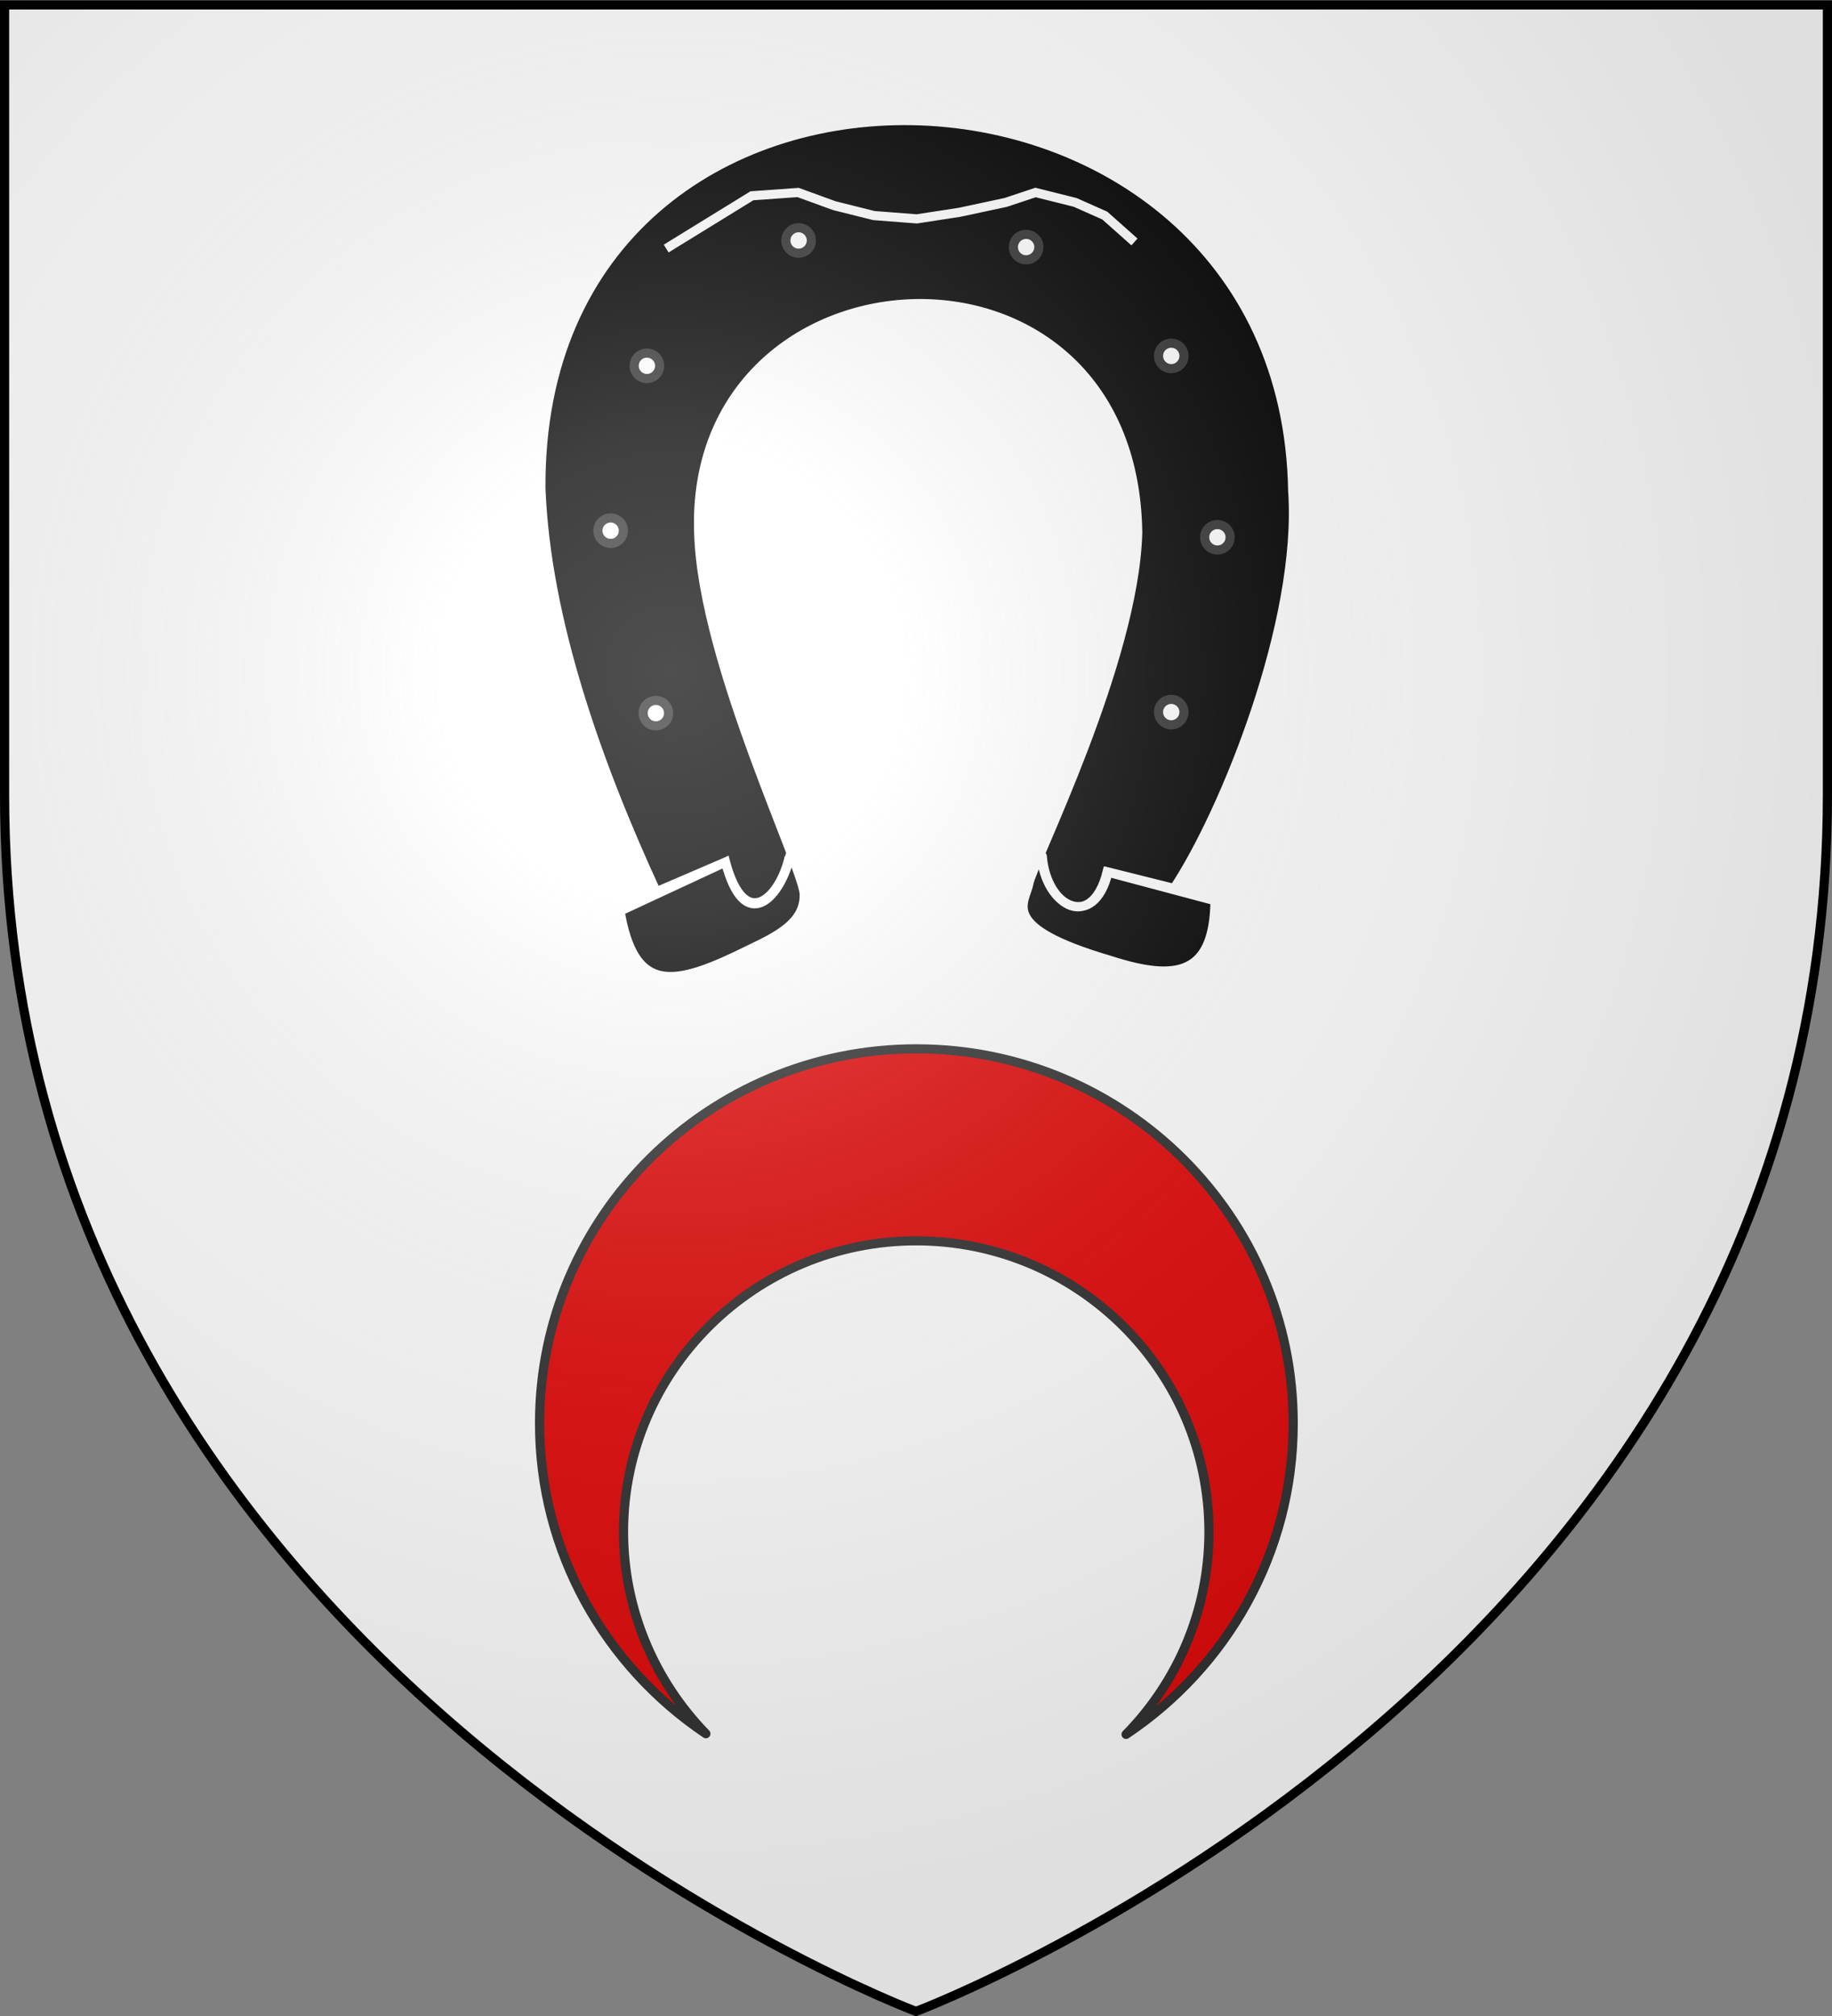
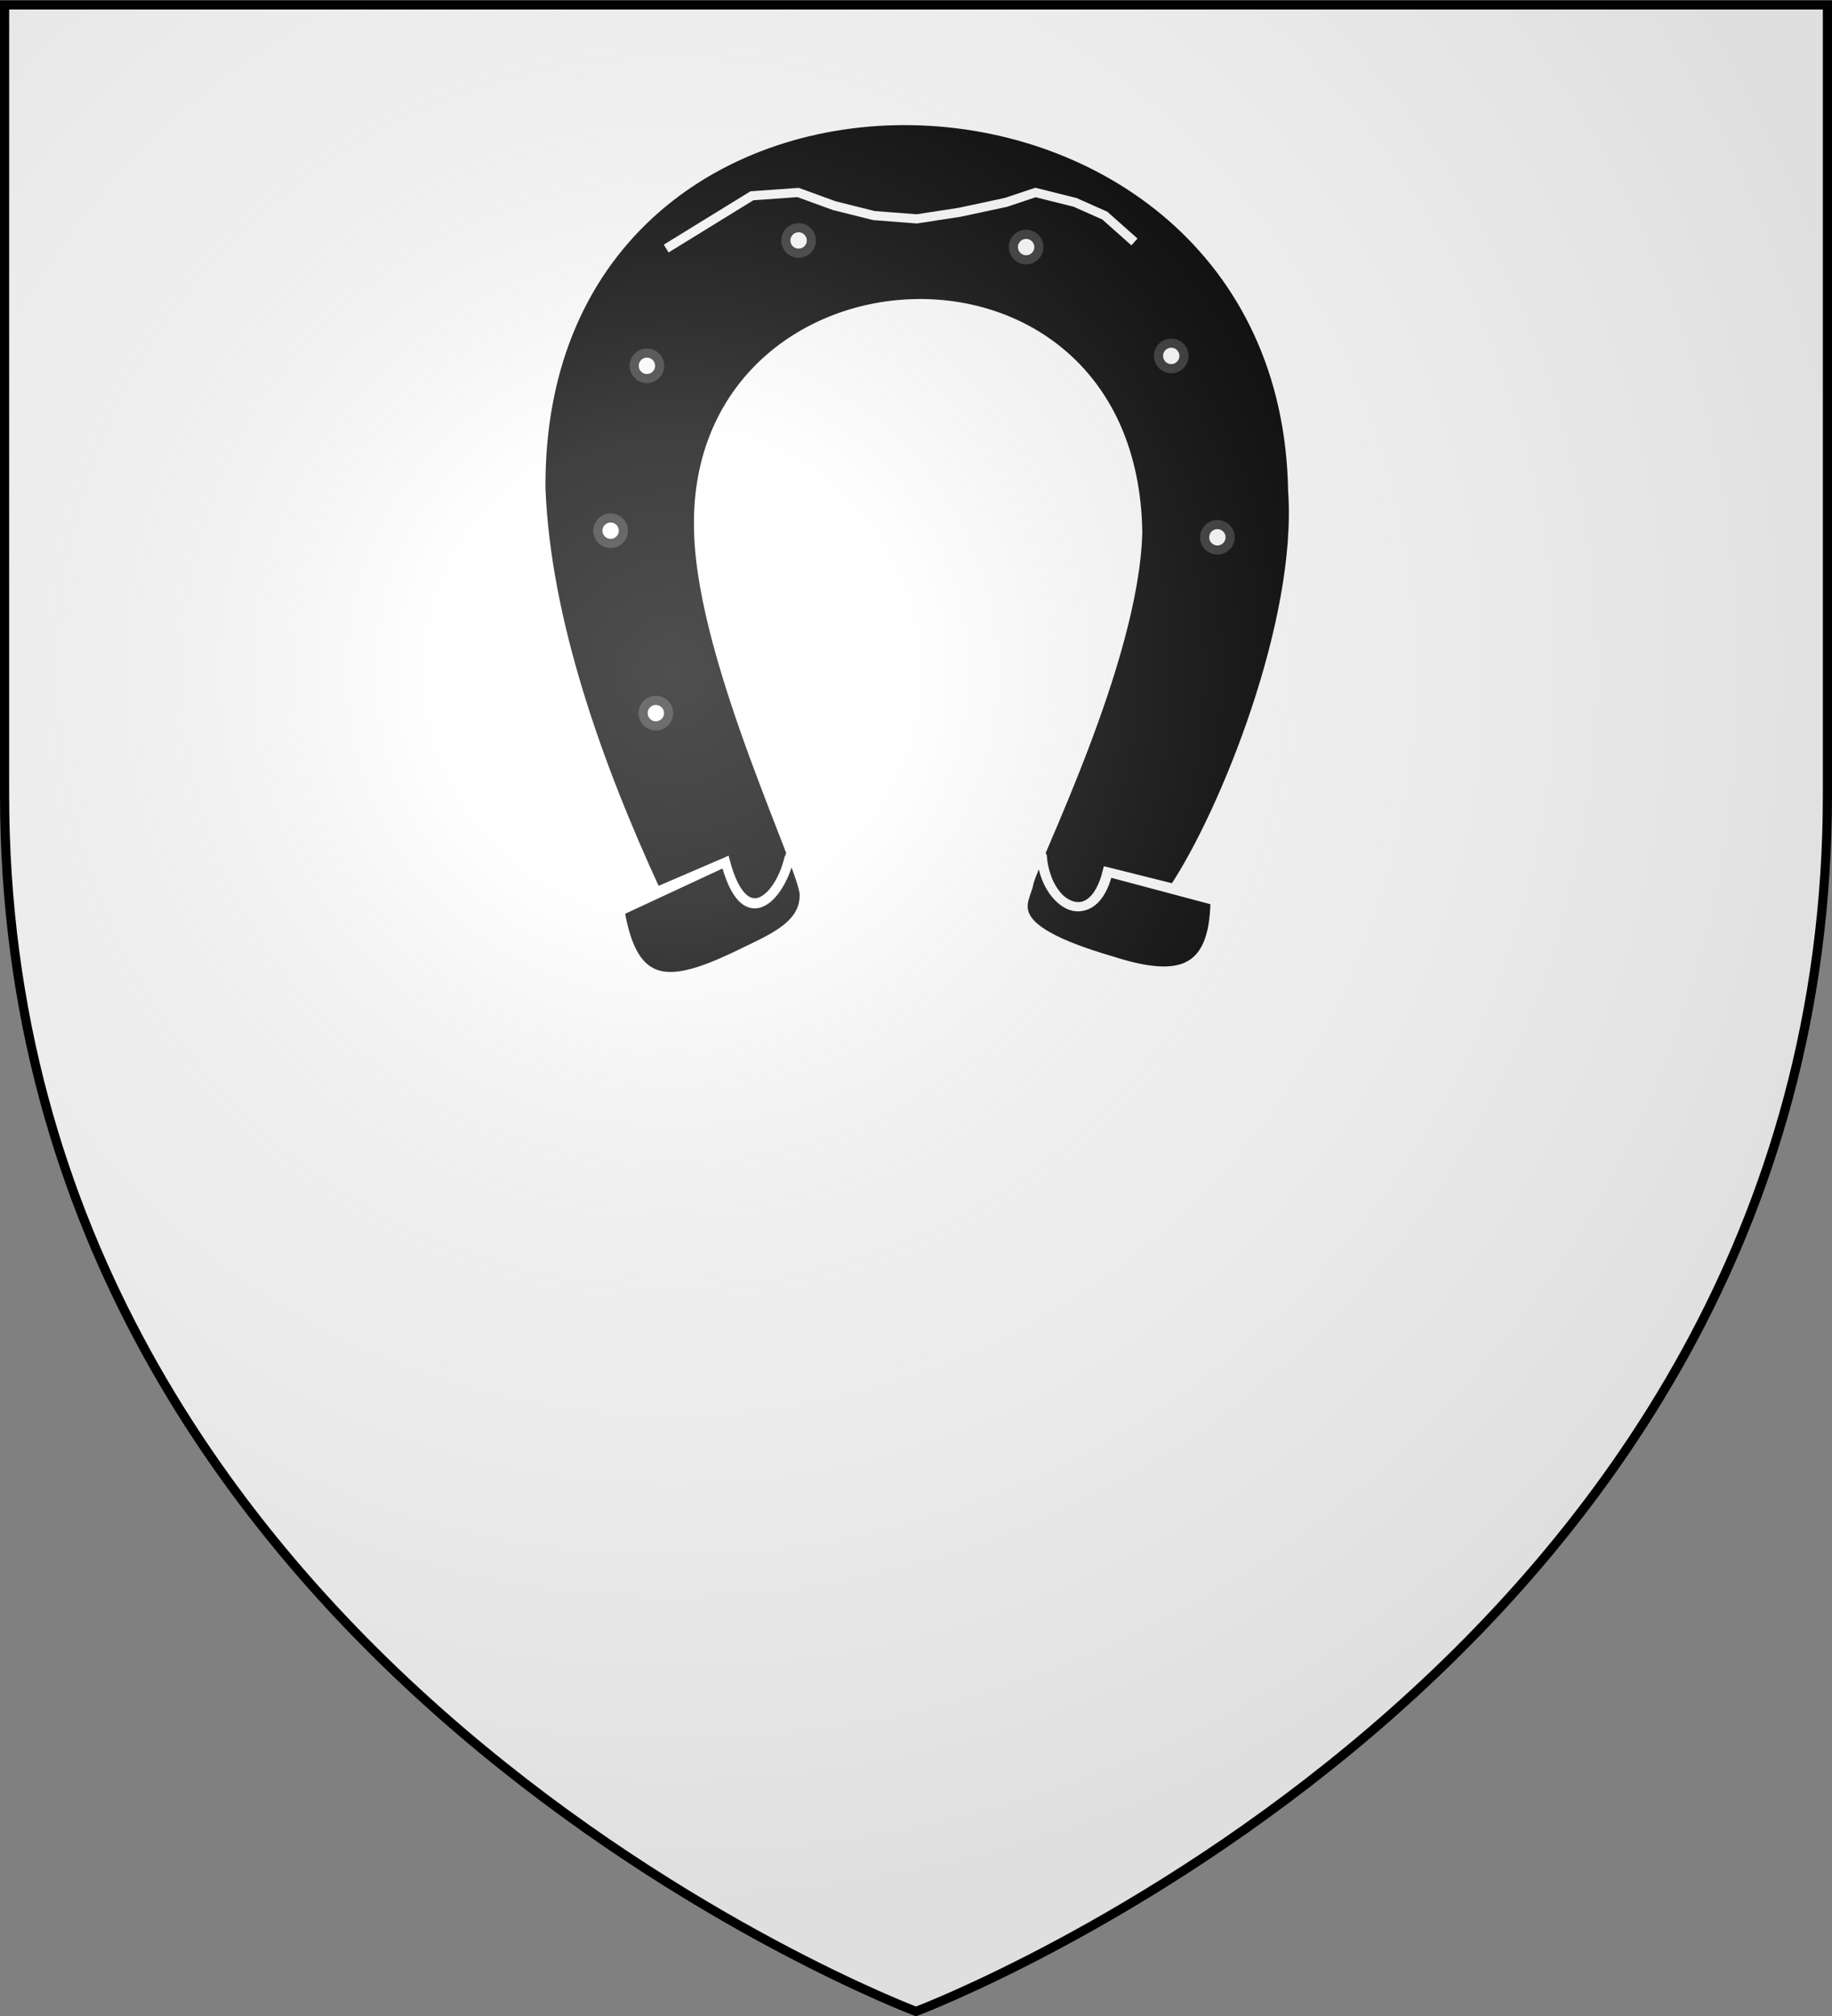
<svg xmlns="http://www.w3.org/2000/svg" xmlns:ns1="http://www.inkscape.org/namespaces/inkscape" xmlns:ns2="http://sodipodi.sourceforge.net/DTD/sodipodi-0.dtd" xmlns:xlink="http://www.w3.org/1999/xlink" width="600" height="660" viewBox="-300 -300 600 660" id="svg2" version="1.1" ns1:version="0.48.4 r9939" ns2:docname="Blason_ville_fr Dalhunden(Bas-Rhin).svg">
  <rect x="-300" y="-300" width="600" height="660" fill="#808080" stroke="none" />
  <ns2:namedview pagecolor="#ffffff" bordercolor="#666666" borderopacity="1" objecttolerance="10" gridtolerance="10" guidetolerance="10" ns1:pageopacity="0" ns1:pageshadow="2" ns1:window-width="1352" ns1:window-height="868" id="namedview27" showgrid="false" ns1:snap-grids="true" ns1:zoom="0.94545455" ns1:cx="300" ns1:cy="330" ns1:window-x="-4" ns1:window-y="-4" ns1:window-maximized="1" ns1:current-layer="layer3" />
  <defs id="defs4">
    <radialGradient id="Gradient1" gradientUnits="userSpaceOnUse" cx="-80" cy="-80" r="405">
      <stop style="stop-color:#fff;stop-opacity:0.31" offset="0" id="stop7" />
      <stop style="stop-color:#fff;stop-opacity:0.25" offset="0.19" id="stop9" />
      <stop style="stop-color:#6b6b6b;stop-opacity:0.125" offset="0.6" id="stop11" />
      <stop style="stop-color:#000;stop-opacity:0.125" offset="1" id="stop13" />
    </radialGradient>
    <clipPath id="shield_cut">
      <path id="shield" d="M-298.5,-298.5 h597 v258.5 C 298.5,246.2 0,358.39 0,358.39 0,358.39 -298.5,246.2 -298.5,-40z" />
    </clipPath>
  </defs>
  <g id="layer4" ns1:label="Fond écu" ns1:groupmode="layer">
    <use xlink:href="#shield" id="use18" style="fill:#ffffff" x="0" y="0" width="600" height="660" />
  </g>
  <g id="layer3" ns1:label="Meubles" ns1:groupmode="layer">
    <g ns1:label="Meubles" style="fill:#e20909;fill-opacity:1;stroke:#313131;stroke-width:5.023;stroke-miterlimit:4;stroke-opacity:1;stroke-dasharray:none;display:inline" id="g17042" transform="matrix(-0.599,-7.9743046e-4,7.7799441e-4,-0.595,179.316,305.469)">
-       <path style="fill:#e20909;fill-opacity:1;fill-rule:evenodd;stroke:#313131;stroke-width:5.023;stroke-linecap:round;stroke-linejoin:round;stroke-miterlimit:4;stroke-opacity:1;stroke-dasharray:none;stroke-dashoffset:0" d="M 184.581,63.046 C 129.606,100.054 93.422,162.864 93.422,234.071 c 0,113.722 92.312,206.033 206.033,206.033 113.722,0 206.033,-92.312 206.033,-206.033 0,-71.176 -36.225,-133.948 -91.159,-170.962 27.911,28.812 45.172,68.047 45.172,111.298 0,88.344 -71.702,160.046 -160.046,160.046 -88.344,1e-5 -160.046,-71.702 -160.046,-160.046 0,-43.278 17.231,-82.544 45.172,-111.361 z" id="path17044" ns1:connector-curvature="0" />
-     </g>
+       </g>
    <g id="g4103" transform="matrix(0.847,0,0,0.847,797.186,-37.234)">
      <path ns1:connector-curvature="0" style="fill:#000000;stroke:#ffffff;stroke-width:3.54;stroke-miterlimit:4;stroke-opacity:1;stroke-dasharray:none" d="m -892.845,19.883 c 1.544,20.927 20.591,29.624 25.934,6.915 l 25.481,6.372 c 19.645,-29.587 49.457,-103.406 45.899,-153.672 -3.1,-185.667 -291.723,-195.583 -290.706,-1.109 1.987,51.311 22.117,107.33 44.636,156.08 l 26.757,-11.496 c 7.536,27.903 21.339,13.237 24.627,-1.946 0.313,2.073 0.734,2.721 0.049,0.687 -3.938,15.642 -17.45,29.132 -24.675,1.259 l -40.789,18.95 c 5.223,30.435 19.088,29.53 44.622,17.486 12.066,-6.062 26.475,-11.025 26.598,-23.317 1.283,-7.761 -39.295,-89.446 -40.796,-140.232 -4.127,-112.871 167.875,-123.54 169.754,-0.368 -1.214,50.02 -40.918,128.559 -42.081,135.693 -1.345,7.494 -12.529,16.925 31.577,29.834 25.547,8.222 40.025,5.671 40.393,-23.115 l -41.713,-11.106 c -5.704,22.897 -23.462,13.703 -25.084,-6.032 l -0.482,-0.883 z" id="polygon16360" ns2:nodetypes="ccccccccccccccccccccc" />
      <polyline style="fill:none;stroke:#ffffff;stroke-width:0.482;stroke-miterlimit:4;stroke-opacity:1;stroke-dasharray:none" id="polyline16362" points="23.777,95.771 26.035,94.381 28.292,92.992 30.723,92.819 32.633,93.514 34.716,94.034 36.974,94.208 39.232,93.861 41.663,93.34 43.226,92.819 45.31,93.34 46.873,94.034 48.435,95.423" transform="matrix(7.343,0,0,7.341,-1212.378,-917.213)" />
      <circle style="fill:#ffffff;stroke:#313131;stroke-width:0.482;stroke-miterlimit:4;stroke-opacity:1;stroke-dasharray:none" ns2:ry="0.671" ns2:rx="0.671" ns2:cy="120.232" ns2:cx="23.233" id="circle16364" r="0.671" cy="120.232" cx="23.233" transform="matrix(7.343,0,0,7.341,-1212.378,-917.213)" d="m 23.904,120.232 c 0,0.371 -0.3,0.671 -0.671,0.671 -0.371,0 -0.671,-0.3 -0.671,-0.671 0,-0.371 0.3,-0.671 0.671,-0.671 0.371,0 0.671,0.3 0.671,0.671 z" />
      <circle style="fill:#ffffff;stroke:#313131;stroke-width:0.482;stroke-miterlimit:4;stroke-opacity:1;stroke-dasharray:none" ns2:ry="0.671" ns2:rx="0.671" ns2:cy="110.626" ns2:cx="20.851999" id="circle16366" r="0.671" cy="110.626" cx="20.852" transform="matrix(7.343,0,0,7.341,-1212.378,-917.213)" d="m 21.523,110.626 c 0,0.371 -0.3,0.671 -0.671,0.671 -0.371,0 -0.671,-0.3 -0.671,-0.671 0,-0.371 0.3,-0.671 0.671,-0.671 0.371,0 0.671,0.3 0.671,0.671 z" />
      <circle style="fill:#ffffff;stroke:#313131;stroke-width:0.482;stroke-miterlimit:4;stroke-opacity:1;stroke-dasharray:none" ns2:ry="0.671" ns2:rx="0.671" ns2:cy="101.944" ns2:cx="22.761999" id="circle16368" r="0.671" cy="101.944" cx="22.762" transform="matrix(7.343,0,0,7.341,-1212.378,-917.213)" d="m 23.433,101.944 c 0,0.371 -0.3,0.671 -0.671,0.671 -0.371,0 -0.671,-0.3 -0.671,-0.671 0,-0.371 0.3,-0.671 0.671,-0.671 0.371,0 0.671,0.3 0.671,0.671 z" />
      <circle style="fill:#ffffff;stroke:#313131;stroke-width:0.482;stroke-miterlimit:4;stroke-opacity:1;stroke-dasharray:none" ns2:ry="0.671" ns2:rx="0.671" ns2:cy="95.345001" ns2:cx="30.75" id="circle16370" r="0.671" cy="95.345" cx="30.75" transform="matrix(7.343,0,0,7.341,-1212.378,-917.213)" d="m 31.421,95.345 c 0,0.371 -0.3,0.671 -0.671,0.671 -0.371,0 -0.671,-0.3 -0.671,-0.671 0,-0.371 0.3,-0.671 0.671,-0.671 0.371,0 0.671,0.3 0.671,0.671 z" />
      <circle style="fill:#ffffff;stroke:#313131;stroke-width:0.482;stroke-miterlimit:4;stroke-opacity:1;stroke-dasharray:none" ns2:ry="0.671" ns2:rx="0.671" ns2:cy="95.693001" ns2:cx="42.730999" id="circle16372" r="0.671" cy="95.693" cx="42.731" transform="matrix(7.343,0,0,7.341,-1212.378,-917.213)" d="m 43.402,95.693 c 0,0.371 -0.3,0.671 -0.671,0.671 -0.371,0 -0.671,-0.3 -0.671,-0.671 0,-0.371 0.3,-0.671 0.671,-0.671 0.371,0 0.671,0.3 0.671,0.671 z" />
      <circle style="fill:#ffffff;stroke:#313131;stroke-width:0.482;stroke-miterlimit:4;stroke-opacity:1;stroke-dasharray:none" ns2:ry="0.671" ns2:rx="0.671" ns2:cy="101.423" ns2:cx="50.373001" id="circle16374" r="0.671" cy="101.423" cx="50.373" transform="matrix(7.343,0,0,7.341,-1212.378,-917.213)" d="m 51.044,101.423 c 0,0.371 -0.3,0.671 -0.671,0.671 -0.371,0 -0.671,-0.3 -0.671,-0.671 0,-0.371 0.3,-0.671 0.671,-0.671 0.371,0 0.671,0.3 0.671,0.671 z" />
      <circle style="fill:#ffffff;stroke:#313131;stroke-width:0.482;stroke-miterlimit:4;stroke-opacity:1;stroke-dasharray:none" ns2:ry="0.671" ns2:rx="0.671" ns2:cy="110.973" ns2:cx="52.803001" id="circle16376" r="0.671" cy="110.973" cx="52.803" transform="matrix(7.343,0,0,7.341,-1212.378,-917.213)" d="m 53.474,110.973 c 0,0.371 -0.3,0.671 -0.671,0.671 -0.371,0 -0.671,-0.3 -0.671,-0.671 0,-0.371 0.3,-0.671 0.671,-0.671 0.371,0 0.671,0.3 0.671,0.671 z" />
-       <circle style="fill:#ffffff;stroke:#313131;stroke-width:0.482;stroke-miterlimit:4;stroke-opacity:1;stroke-dasharray:none" ns2:ry="0.671" ns2:rx="0.671" ns2:cy="120.177" ns2:cx="50.372002" id="circle16378" r="0.671" cy="120.177" cx="50.372" transform="matrix(7.343,0,0,7.341,-1212.378,-917.213)" d="m 51.043,120.177 c 0,0.371 -0.3,0.671 -0.671,0.671 -0.371,0 -0.671,-0.3 -0.671,-0.671 0,-0.371 0.3,-0.671 0.671,-0.671 0.371,0 0.671,0.3 0.671,0.671 z" />
    </g>
  </g>
  <g id="layer2" ns1:label="Reflet final" ns1:groupmode="layer" ns2:insensitive="true">
    <use xlink:href="#shield" id="use22" style="fill:url(#Gradient1)" x="0" y="0" width="600" height="660" />
  </g>
  <g id="layer1" ns1:label="Contour final" ns1:groupmode="layer">
    <path d="m -298.5,-298.39 h 597 v 258.5 C 298.5,246.31 0,358.5 0,358.5 c 0,0 -298.5,-112.19 -298.5,-398.39 z" id="use25" ns1:connector-curvature="0" style="fill:none;stroke:#000000;stroke-width:3" />
  </g>
</svg>